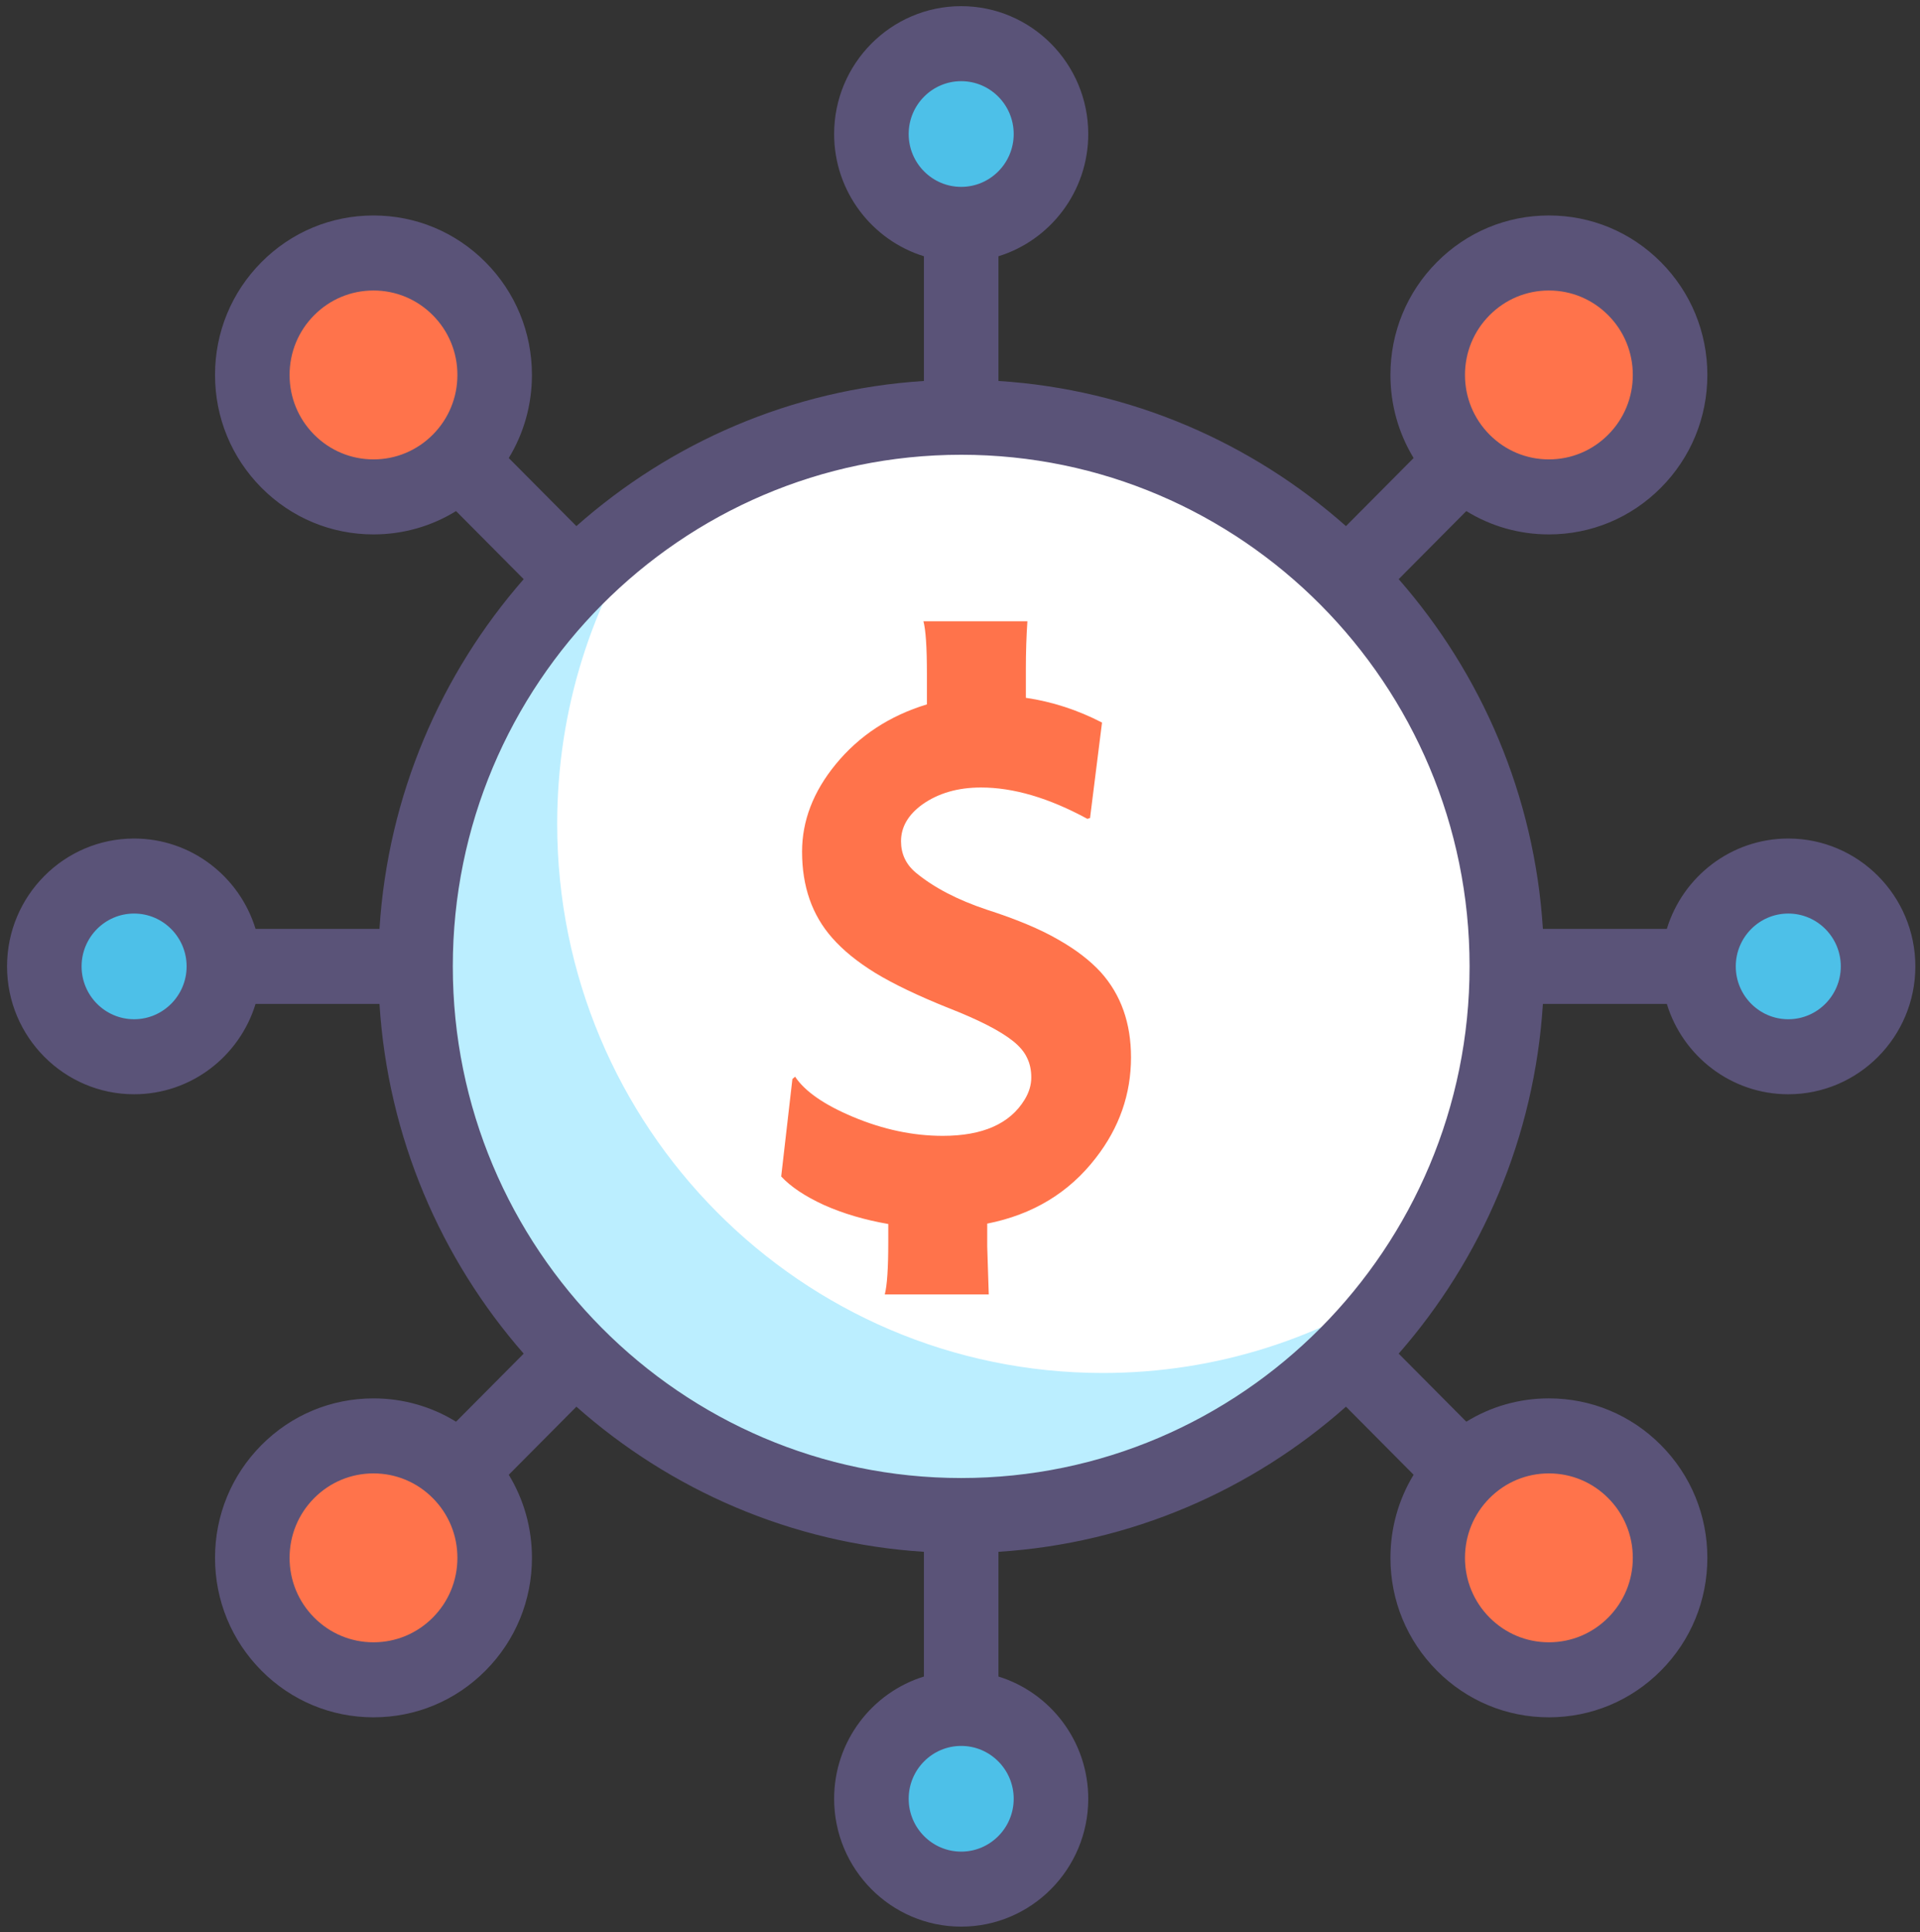
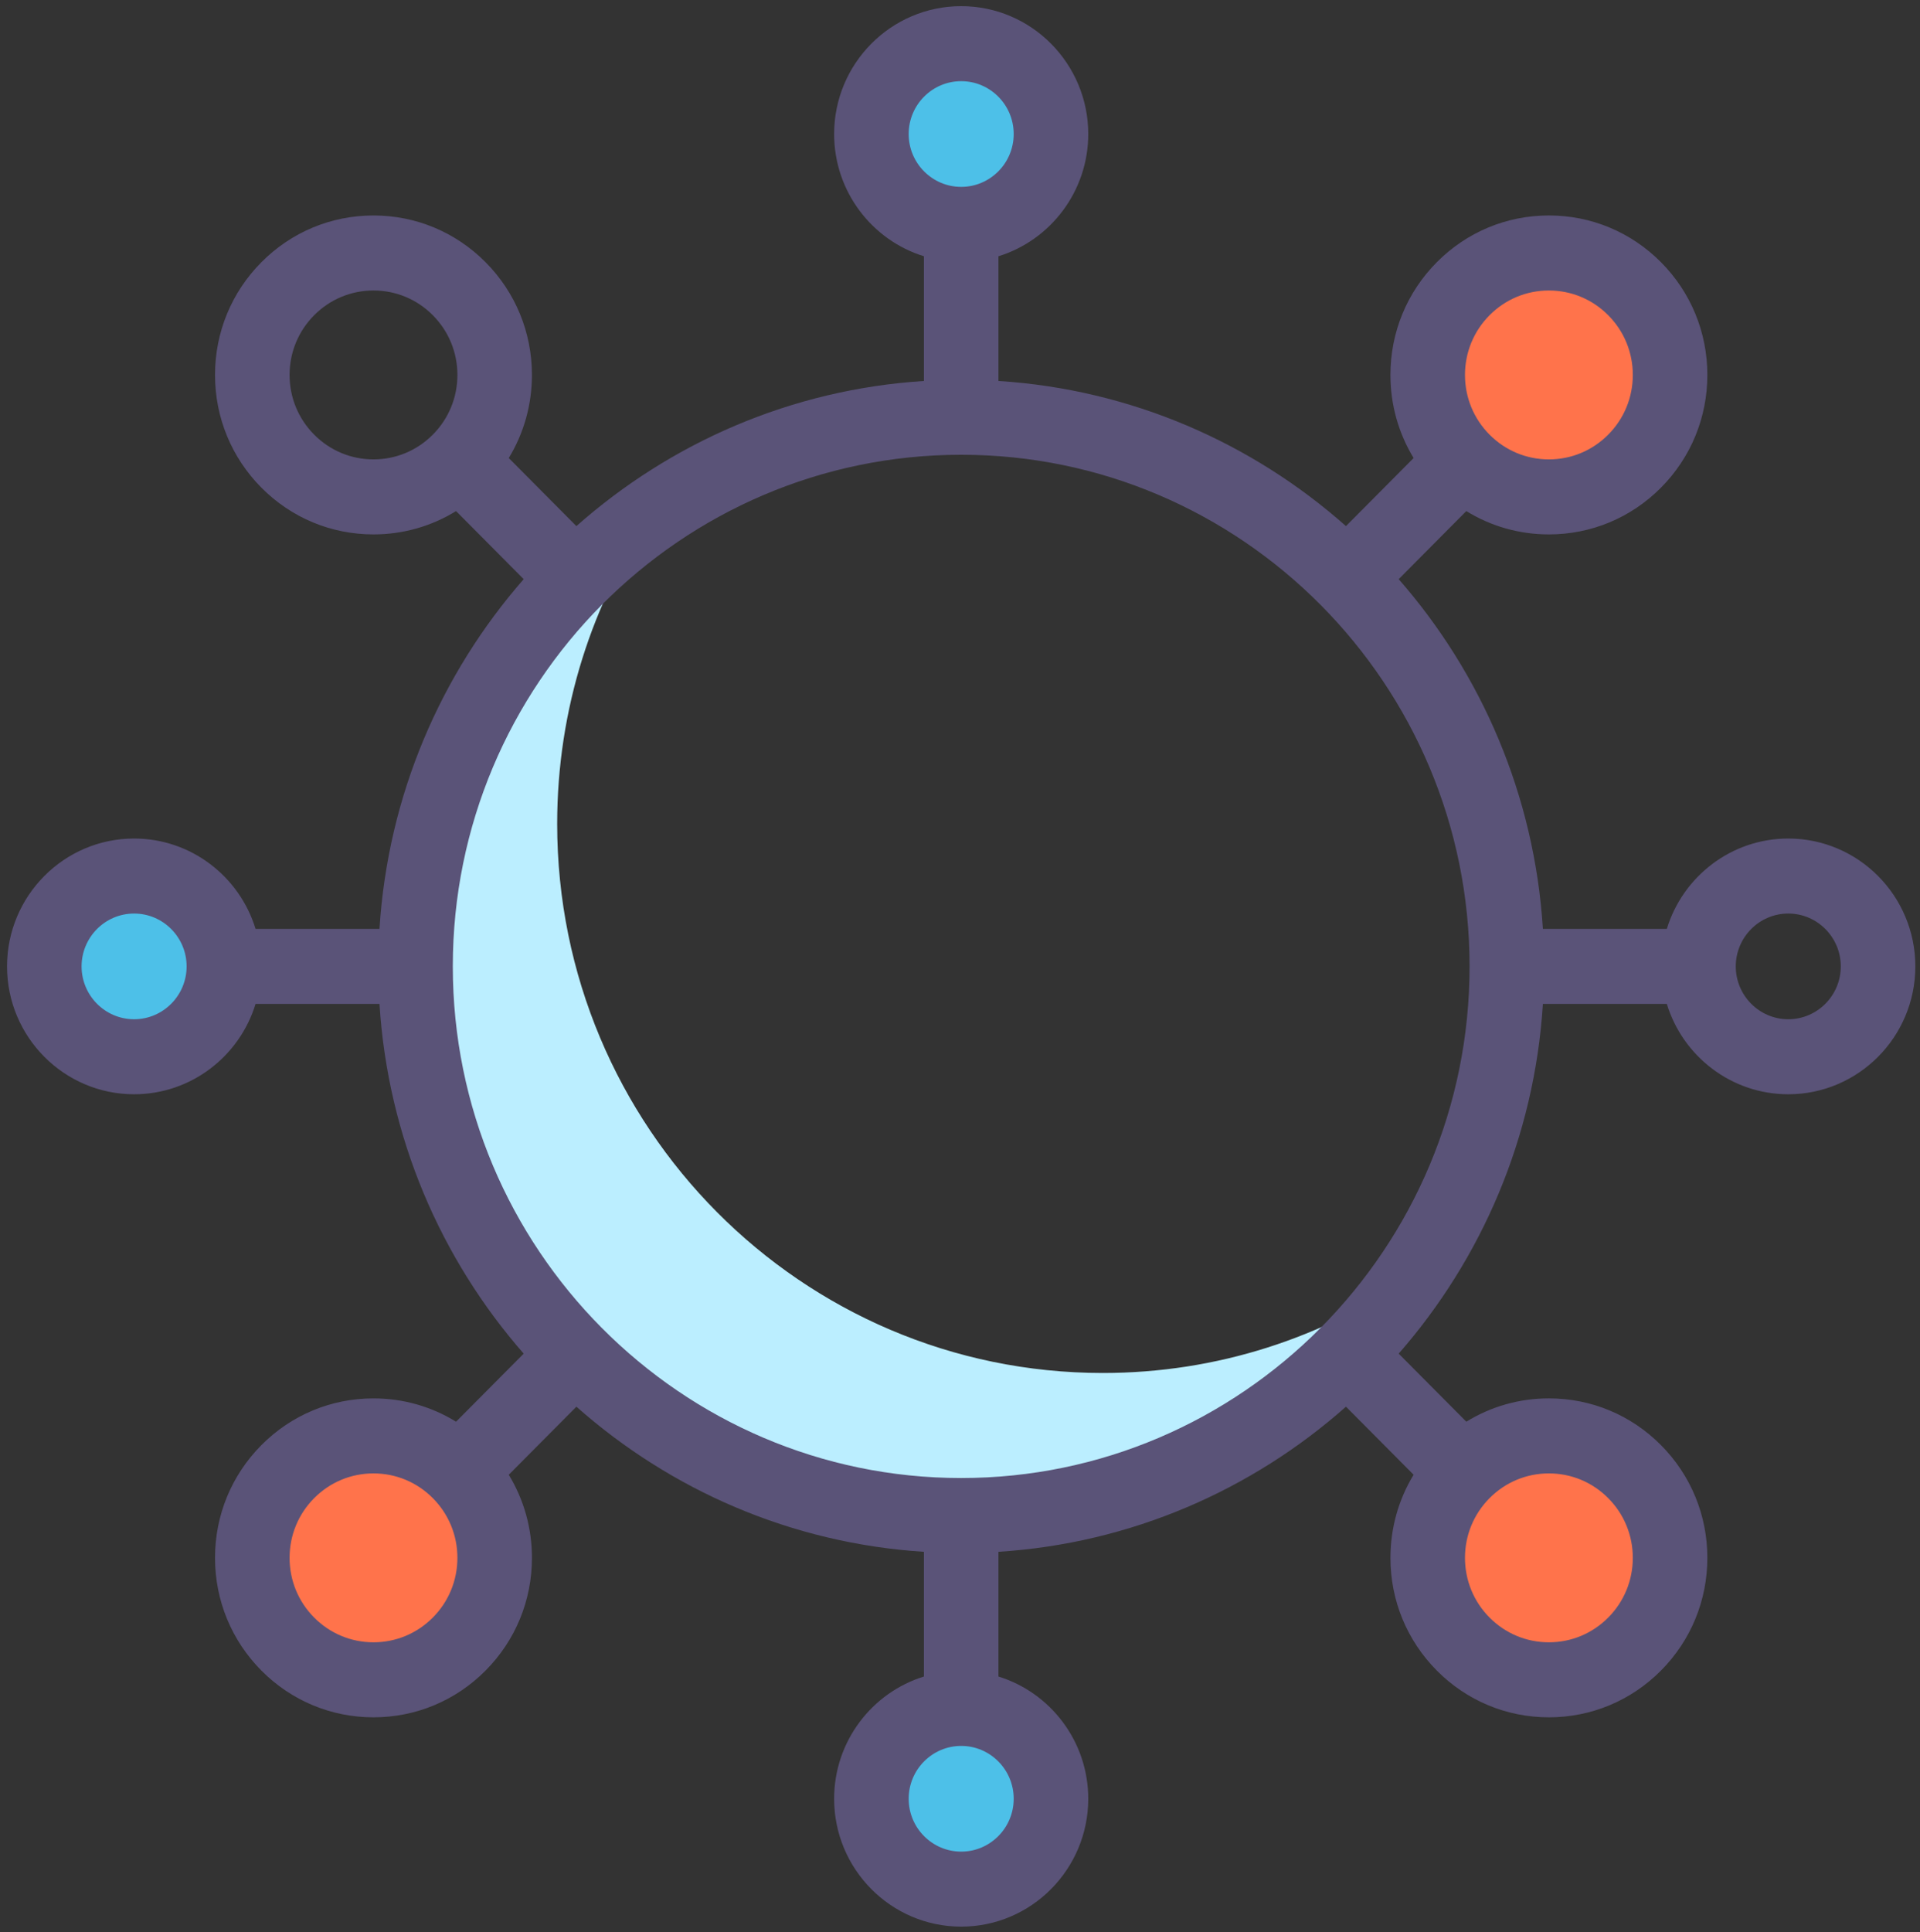
<svg xmlns="http://www.w3.org/2000/svg" width="164" height="165" viewBox="0 0 164 165" fill="none">
  <rect x="0" y="0" width="164" height="165" fill="#333333" stroke="none" />
  <g clip-path="url(#clip0_638_638)">
-     <path d="M82.102 129.42C107.843 129.42 128.71 108.425 128.71 82.526C128.71 56.627 107.843 35.632 82.102 35.632C56.361 35.632 35.493 56.627 35.493 82.526C35.493 108.425 56.361 129.42 82.102 129.42Z" fill="white" />
    <path d="M94.201 117.247C68.459 117.247 47.592 96.252 47.592 70.353C47.592 60.513 50.606 51.383 55.753 43.842C43.519 52.294 35.493 66.466 35.493 82.526C35.493 108.425 56.361 129.42 82.102 129.42C98.064 129.42 112.149 121.345 120.55 109.037C113.054 114.215 103.98 117.247 94.201 117.247Z" fill="#BBEEFF" />
    <path d="M82.102 161.323C86.337 161.323 89.77 157.868 89.77 153.607C89.77 149.345 86.337 145.891 82.102 145.891C77.866 145.891 74.433 149.345 74.433 153.607C74.433 157.868 77.866 161.323 82.102 161.323Z" fill="#4DC0E8" />
    <path d="M31.902 143.448C37.618 143.448 42.252 138.785 42.252 133.033C42.252 127.282 37.618 122.619 31.902 122.619C26.185 122.619 21.551 127.282 21.551 133.033C21.551 138.785 26.185 143.448 31.902 143.448Z" fill="#FF734B" />
-     <path d="M152.749 90.242C156.984 90.242 160.418 86.787 160.418 82.526C160.418 78.264 156.984 74.81 152.749 74.81C148.514 74.81 145.08 78.264 145.08 82.526C145.08 86.787 148.514 90.242 152.749 90.242Z" fill="#4DC0E8" />
    <path d="M132.301 143.448C138.018 143.448 142.652 138.785 142.652 133.033C142.652 127.282 138.018 122.619 132.301 122.619C126.584 122.619 121.95 127.282 121.95 133.033C121.95 138.785 126.584 143.448 132.301 143.448Z" fill="#FF734B" />
    <path d="M82.102 19.161C86.337 19.161 89.77 15.706 89.77 11.445C89.77 7.184 86.337 3.729 82.102 3.729C77.866 3.729 74.433 7.184 74.433 11.445C74.433 15.706 77.866 19.161 82.102 19.161Z" fill="#4DC0E8" />
    <path d="M132.301 42.433C138.018 42.433 142.652 37.77 142.652 32.018C142.652 26.267 138.018 21.604 132.301 21.604C126.584 21.604 121.95 26.267 121.95 32.018C121.95 37.77 126.584 42.433 132.301 42.433Z" fill="#FF734B" />
    <path d="M11.454 90.242C15.69 90.242 19.123 86.787 19.123 82.526C19.123 78.264 15.69 74.81 11.454 74.81C7.219 74.81 3.785 78.264 3.785 82.526C3.785 86.787 7.219 90.242 11.454 90.242Z" fill="#4DC0E8" />
-     <path d="M31.902 42.433C37.618 42.433 42.252 37.77 42.252 32.018C42.252 26.267 37.618 21.604 31.902 21.604C26.185 21.604 21.551 26.267 21.551 32.018C21.551 37.77 26.185 42.433 31.902 42.433Z" fill="#FF734B" />
    <path d="M152.749 71.607C147.872 71.607 143.738 74.86 142.374 79.323H131.789C131.07 67.917 126.541 57.536 119.471 49.457L125.248 43.644C127.351 44.941 129.773 45.636 132.301 45.636C135.916 45.636 139.315 44.219 141.872 41.647C144.428 39.075 145.836 35.656 145.836 32.018C145.836 28.381 144.428 24.961 141.872 22.389C139.315 19.817 135.916 18.4 132.301 18.4C128.686 18.4 125.287 19.817 122.731 22.389C120.174 24.961 118.766 28.381 118.766 32.018C118.766 34.562 119.458 36.998 120.746 39.114L114.968 44.927C106.939 37.813 96.622 33.257 85.285 32.533V21.884C89.72 20.512 92.954 16.352 92.954 11.445C92.954 5.424 88.086 0.526 82.102 0.526C76.117 0.526 71.249 5.424 71.249 11.445C71.249 16.352 74.483 20.512 78.918 21.884V32.534C67.582 33.257 57.264 37.813 49.234 44.927L43.457 39.114C44.746 36.999 45.436 34.562 45.436 32.018C45.436 28.381 44.028 24.962 41.472 22.389C38.916 19.817 35.517 18.401 31.902 18.401C28.286 18.401 24.888 19.817 22.331 22.389C19.775 24.961 18.367 28.381 18.367 32.018C18.367 35.656 19.775 39.075 22.331 41.648C24.888 44.219 28.286 45.636 31.902 45.636C34.43 45.636 36.852 44.941 38.954 43.644L44.732 49.458C37.661 57.536 33.133 67.917 32.414 79.323H21.829C20.465 74.861 16.331 71.607 11.454 71.607C5.47 71.607 0.602 76.505 0.602 82.526C0.602 88.547 5.47 93.445 11.454 93.445C16.331 93.445 20.466 90.192 21.829 85.729H32.414C33.133 97.135 37.662 107.516 44.732 115.595L38.955 121.407C36.852 120.111 34.43 119.416 31.902 119.416C28.287 119.416 24.888 120.832 22.331 123.404C19.775 125.976 18.367 129.396 18.367 133.033C18.367 136.671 19.775 140.09 22.331 142.663C24.888 145.234 28.287 146.651 31.902 146.651C35.517 146.651 38.916 145.234 41.472 142.663C44.029 140.091 45.437 136.671 45.437 133.033C45.437 130.489 44.746 128.053 43.457 125.938L49.235 120.125C57.264 127.239 67.582 131.795 78.918 132.518V143.168C74.483 144.54 71.249 148.7 71.249 153.607C71.249 159.628 76.117 164.526 82.102 164.526C88.086 164.526 92.954 159.628 92.954 153.607C92.954 148.7 89.721 144.54 85.285 143.168V132.518C96.622 131.794 106.939 127.238 114.969 120.124L120.746 125.937C119.458 128.053 118.767 130.489 118.767 133.033C118.767 136.67 120.175 140.09 122.731 142.662C125.287 145.234 128.686 146.651 132.301 146.651C135.917 146.651 139.315 145.234 141.872 142.662C144.428 140.09 145.836 136.671 145.836 133.033C145.836 129.396 144.428 125.976 141.872 123.404C139.316 120.832 135.917 119.415 132.301 119.415C129.773 119.415 127.352 120.11 125.249 121.407L119.471 115.594C126.542 107.515 131.07 97.135 131.789 85.729H142.374C143.738 90.191 147.872 93.445 152.749 93.445C158.733 93.445 163.602 88.547 163.602 82.526C163.602 76.505 158.733 71.607 152.749 71.607ZM127.233 26.919C128.587 25.557 130.386 24.807 132.301 24.807C134.216 24.807 136.015 25.557 137.369 26.919C138.723 28.281 139.469 30.092 139.469 32.018C139.469 33.945 138.723 35.755 137.369 37.117C136.015 38.479 134.216 39.23 132.301 39.23C130.386 39.23 128.587 38.479 127.233 37.117C125.879 35.755 125.134 33.945 125.134 32.018C125.134 30.092 125.879 28.281 127.233 26.919ZM82.102 6.932C84.575 6.932 86.587 8.957 86.587 11.445C86.587 13.934 84.575 15.958 82.102 15.958C79.628 15.958 77.616 13.934 77.616 11.445C77.616 8.957 79.628 6.932 82.102 6.932ZM26.834 37.117C25.48 35.755 24.735 33.945 24.735 32.018C24.735 30.092 25.48 28.281 26.834 26.919C28.188 25.557 29.987 24.807 31.902 24.807C33.817 24.807 35.616 25.557 36.97 26.919C38.324 28.281 39.07 30.092 39.07 32.018C39.07 33.945 38.324 35.755 36.97 37.117C35.616 38.479 33.817 39.23 31.902 39.23C29.987 39.23 28.188 38.479 26.834 37.117ZM11.454 87.039C8.981 87.039 6.969 85.014 6.969 82.526C6.969 80.037 8.981 78.013 11.454 78.013C13.927 78.013 15.94 80.037 15.94 82.526C15.94 85.014 13.927 87.039 11.454 87.039ZM36.97 138.132C35.616 139.494 33.817 140.245 31.902 140.245C29.987 140.245 28.188 139.494 26.834 138.132C25.48 136.77 24.735 134.96 24.735 133.033C24.735 131.107 25.48 129.296 26.834 127.934C28.188 126.572 29.987 125.822 31.902 125.822C33.817 125.822 35.616 126.572 36.97 127.934C38.324 129.296 39.07 131.107 39.07 133.033C39.07 134.96 38.324 136.77 36.97 138.132ZM82.102 158.12C79.628 158.12 77.616 156.095 77.616 153.607C77.616 151.118 79.628 149.094 82.102 149.094C84.575 149.094 86.587 151.118 86.587 153.607C86.587 156.095 84.575 158.12 82.102 158.12ZM137.369 127.934C138.723 129.296 139.469 131.107 139.469 133.033C139.469 134.96 138.723 136.77 137.369 138.132C136.015 139.494 134.216 140.245 132.301 140.245C130.386 140.245 128.587 139.494 127.233 138.132C125.879 136.77 125.134 134.96 125.134 133.033C125.134 131.107 125.879 129.296 127.233 127.934C128.587 126.572 130.386 125.822 132.301 125.822C134.216 125.822 136.015 126.572 137.369 127.934ZM82.102 126.217C58.157 126.217 38.677 106.618 38.677 82.526C38.677 58.434 58.157 38.835 82.102 38.835C106.046 38.835 125.526 58.434 125.526 82.526C125.526 106.618 106.046 126.217 82.102 126.217ZM152.749 87.039C150.276 87.039 148.264 85.014 148.264 82.526C148.264 80.037 150.276 78.013 152.749 78.013C155.222 78.013 157.234 80.037 157.234 82.526C157.234 85.014 155.222 87.039 152.749 87.039Z" fill="#5A5378" />
-     <path d="M75.575 110.534C75.773 109.786 75.873 108.3 75.873 106.077V104.525C73.848 104.173 72.021 103.633 70.392 102.907C68.763 102.159 67.541 101.344 66.727 100.464L67.684 92.144L67.916 91.946C68.752 93.2 70.403 94.345 72.868 95.379C75.443 96.458 77.997 96.997 80.528 96.997C83.94 96.997 86.273 95.963 87.527 93.894C87.902 93.277 88.089 92.65 88.089 92.012C88.089 91.373 87.968 90.812 87.725 90.328C87.505 89.844 87.109 89.37 86.537 88.908C85.436 88.028 83.587 87.081 80.99 86.069C78.415 85.034 76.346 84.044 74.783 83.097C73.242 82.151 72.01 81.149 71.085 80.093C69.368 78.156 68.51 75.702 68.51 72.73C68.51 70.089 69.467 67.602 71.382 65.268C73.385 62.825 75.983 61.119 79.174 60.151V57.51C79.174 55.286 79.075 53.801 78.877 53.052H87.758C87.67 54.329 87.626 55.694 87.626 57.146V59.59C89.871 59.92 92.04 60.624 94.131 61.703L93.107 69.858L92.876 69.924C89.596 68.141 86.57 67.249 83.796 67.249C81.816 67.249 80.143 67.734 78.778 68.702C77.567 69.582 76.962 70.628 76.962 71.839C76.962 72.917 77.38 73.809 78.217 74.513C79.757 75.79 81.782 76.846 84.292 77.683C86.823 78.497 88.848 79.344 90.367 80.225C91.885 81.083 93.107 82.019 94.032 83.031C95.749 84.946 96.607 87.367 96.607 90.295C96.607 93.442 95.605 96.304 93.602 98.879C91.313 101.851 88.221 103.722 84.325 104.492V106.44C84.413 109.103 84.457 110.468 84.457 110.534H75.575Z" fill="#FF734B" />
  </g>
  <defs>
    <clipPath id="clip0_638_638">
      <rect width="163" height="164" fill="white" transform="translate(0.602 0.526)" />
    </clipPath>
  </defs>
</svg>